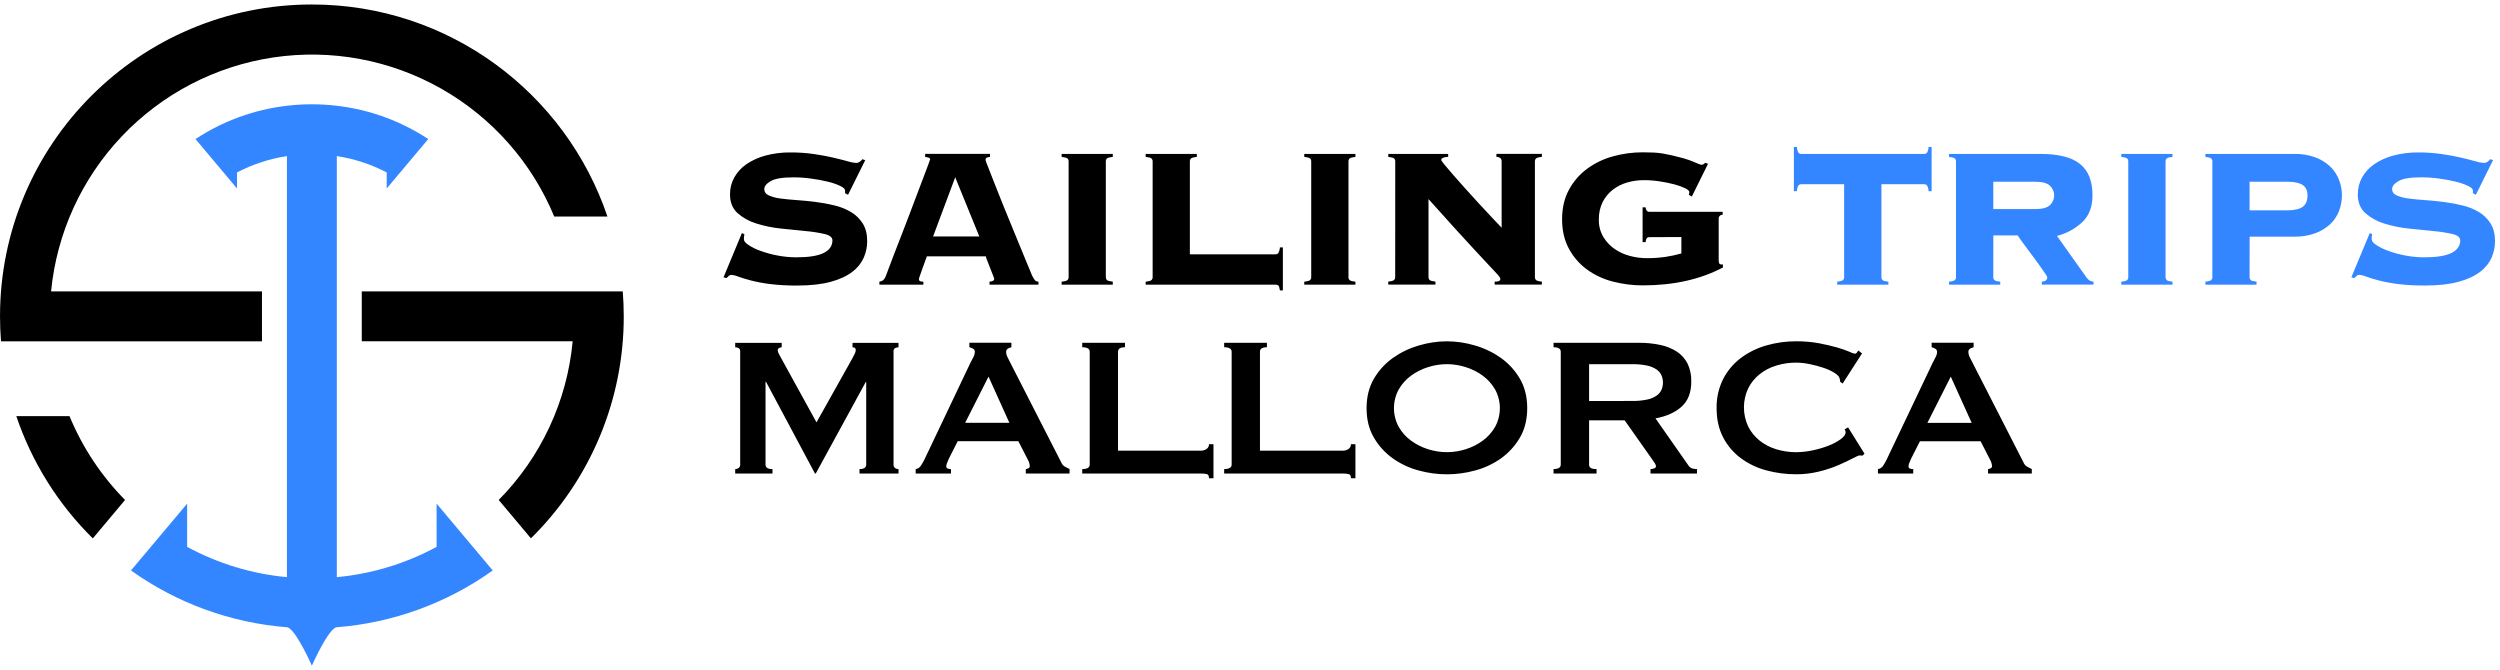
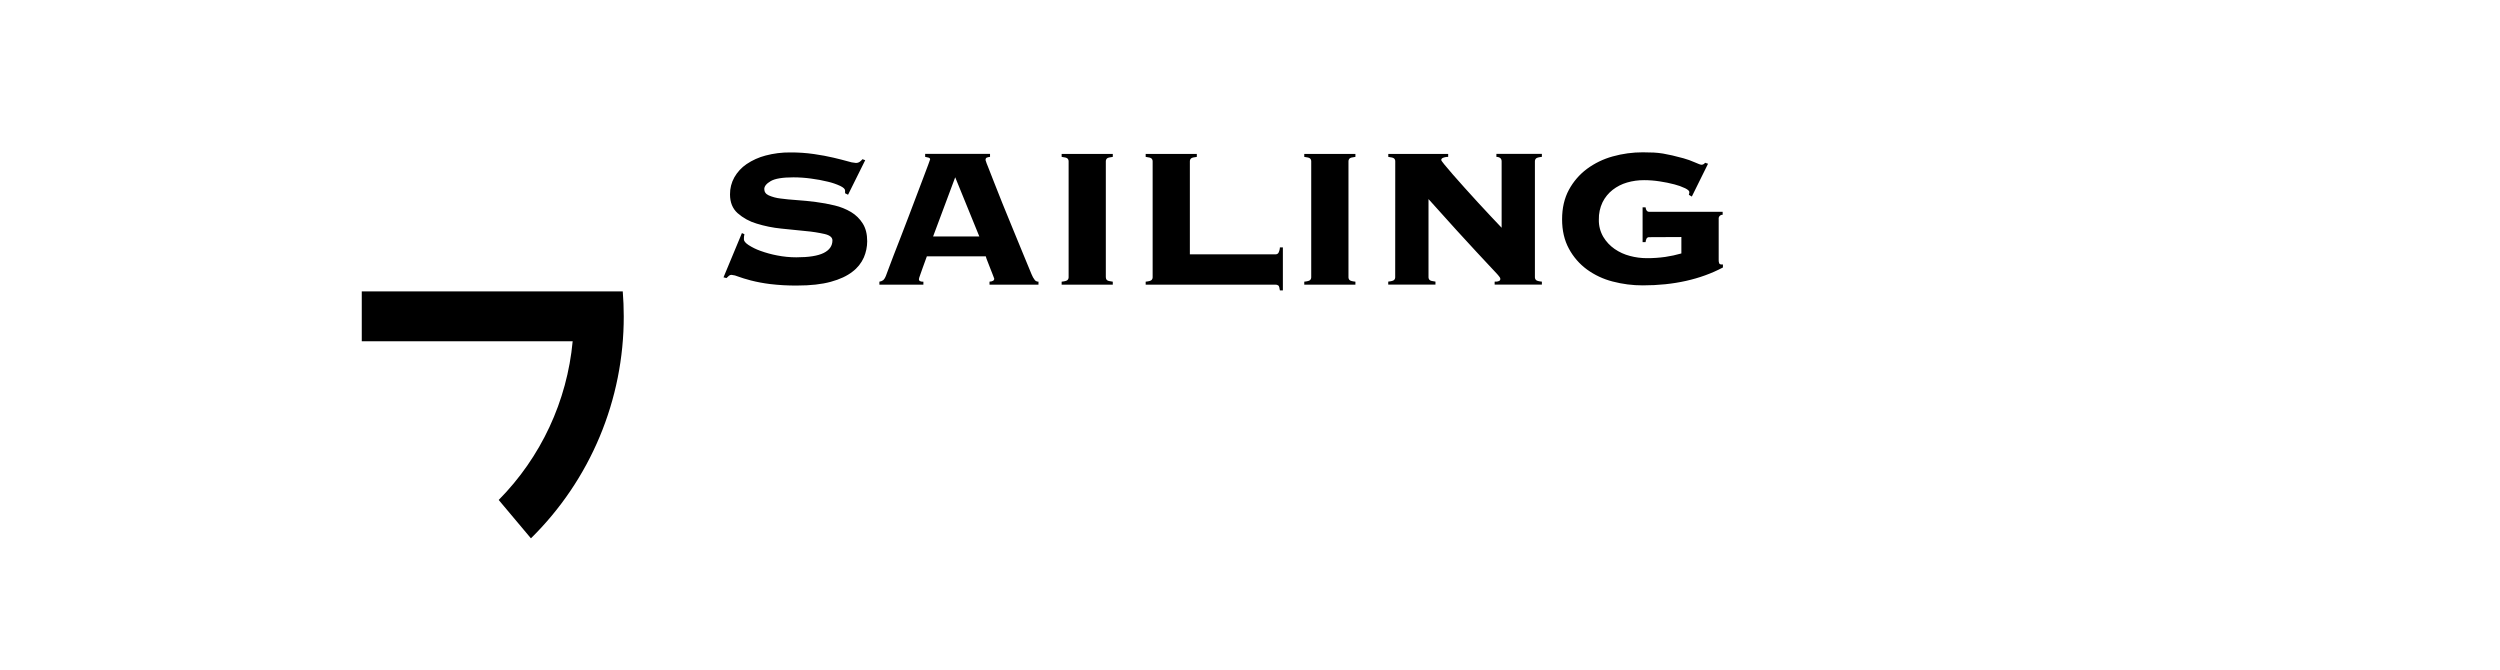
<svg xmlns="http://www.w3.org/2000/svg" fill="none" height="52" viewBox="0 0 194 52" width="194">
  <path d="m57.766 18.173c-.032.133-.045.269-.039.406 0 .129.119.274.357.434.29.187.6.339.925.453.424.154.859.274 1.302.357.489.097.987.145 1.486.145.964 0 1.671-.113 2.122-.338s.676-.55.678-.974c0-.232-.194-.396-.589-.493-.486-.111-.979-.188-1.475-.231-.591-.058-1.228-.123-1.91-.194-.648-.064-1.288-.194-1.91-.387-.545-.16-1.048-.436-1.475-.81-.392-.353-.589-.837-.589-1.452-.006-.466.111-.925.338-1.331.233-.408.556-.758.945-1.022.451-.304.95-.529 1.476-.666.629-.167 1.278-.248 1.929-.241.613-.003 1.226.039 1.833.126.565.083 1.067.176 1.504.28.438.103.804.197 1.1.28.205.068.417.111.632.128.11.006.218-.025.309-.087.079-.058.15-.126.212-.202l.213.077-1.331 2.681-.231-.116v-.212c0-.116-.126-.235-.377-.357-.306-.141-.627-.251-.956-.327-.426-.104-.857-.185-1.292-.241-.46-.064-.924-.096-1.388-.097-.839 0-1.424.097-1.756.29s-.499.4-.501.618c0 .218.116.387.347.492.288.125.594.206.906.241.374.051.798.093 1.274.125.475.033.968.08 1.466.145.494.062.983.153 1.467.27.448.105.877.277 1.273.511.368.22.678.524.906.888.232.366.347.825.347 1.379-.001.433-.09.861-.26 1.258-.196.44-.501.822-.888 1.108-.417.328-.976.588-1.678.781-.702.193-1.573.29-2.614.29-.7.007-1.399-.032-2.094-.115-.504-.062-1.003-.155-1.495-.28-.411-.109-.736-.209-.974-.299-.168-.073-.347-.119-.53-.136-.075-.001-.147.026-.202.077-.058.051-.119.109-.184.173l-.231-.057 1.428-3.434zm13.542 3.492c-.002.028.004.056.015.081.012.025.029.047.052.064.087.04.184.057.28.048v.232h-3.414v-.232c.112-.013.219-.056.309-.125.086-.091.152-.2.194-.319.026-.064.09-.238.194-.521.104-.283.237-.64.405-1.071.168-.431.353-.91.559-1.438s.411-1.065.618-1.61.408-1.08.607-1.602.377-.986.53-1.398c.154-.411.28-.745.377-1.003.097-.258.145-.392.145-.406 0-.064-.043-.109-.126-.135-.085-.026-.172-.046-.26-.058v-.231h5.034v.231c-.086.008-.17.028-.251.058-.065.025-.097.09-.097.194.051.171.112.338.184.501.122.308.279.711.472 1.206s.415 1.055.665 1.678c.251.624.511 1.261.781 1.91.27.649.53 1.283.781 1.9.25.617.479 1.17.685 1.659.065.166.152.322.26.463.035.038.079.069.127.088.048.02.1.029.153.027v.232h-3.8v-.232c.244-.013.367-.089.367-.231-.028-.088-.06-.175-.097-.26-.065-.161-.135-.341-.212-.54l-.222-.569c-.051-.119-.093-.241-.126-.366h-4.572c-.129.346-.232.63-.309.849l-.184.521-.097.279c-.015.04-.024.082-.027.125zm4.687-3.317-1.871-4.591-1.715 4.591zm6.389 3.51c.244-.025.395-.067.453-.125.029-.029.052-.064.067-.102.015-.038.022-.079.021-.12v-8.99c.001-.041-.006-.082-.021-.12-.015-.038-.038-.073-.067-.102-.058-.057-.209-.098-.453-.125v-.231h3.969v.231c-.245.026-.396.068-.454.125-.029.029-.051.064-.066.102-.015.038-.022.079-.021.12v8.99c-.001.041.006.082.02.12s.037.073.066.102c.058.058.209.097.454.125v.232h-3.969zm16.589-2.122c.044.003.089-.005.129-.023.04-.018.075-.047.102-.082.07-.135.11-.283.116-.435h.231v3.338h-.232c-.026-.206-.065-.331-.116-.377-.067-.049-.149-.073-.231-.067h-10.068v-.232c.244-.025.396-.067.453-.125.029-.029.051-.064.067-.102.015-.038.022-.079.021-.12v-8.99c.001-.041-.006-.082-.021-.12-.015-.038-.038-.073-.067-.102-.057-.057-.209-.097-.453-.125v-.231h3.969v.231c-.244.026-.395.068-.453.125-.029.029-.051.064-.066.102-.015.038-.022.079-.021.12v7.215zm2.238 2.122c.244-.025.395-.067.453-.125.029-.029.051-.064.066-.102s.022-.079.021-.12v-8.99c.001-.041-.006-.082-.021-.12-.015-.038-.037-.073-.066-.102-.058-.057-.209-.098-.453-.125v-.231h3.969v.231c-.244.026-.395.068-.453.125-.028.029-.051.064-.065.102-.015.038-.022.079-.021.12v8.99c-.001.041.006.082.021.12.014.038.037.073.065.102.058.058.209.1.453.125v.232h-3.969zm7.06-9.337c.002-.041-.005-.082-.02-.12-.015-.038-.038-.073-.067-.102-.058-.057-.209-.098-.453-.125v-.231h4.647v.231c-.149-.003-.298.027-.434.087-.031.015-.057.039-.075.067-.019.029-.03.062-.031.096 0 .026.084.141.25.348.167.206.387.463.657.774.269.312.575.652.915 1.032.341.38.686.759 1.033 1.138.348.38.678.74 1.003 1.079s.598.634.83.878v-5.154c0-.218-.136-.334-.406-.347v-.231h3.529v.231c-.246.026-.397.068-.453.125-.029.029-.052.064-.067.102-.015.038-.022.079-.021.12v8.99c-.001.041.006.082.021.12.015.038.038.073.067.102.056.058.207.1.453.125v.232h-3.665v-.232c.121.011.244-.008.356-.057.027-.016.049-.039.064-.066.015-.027.023-.058.023-.089-.005-.053-.025-.103-.058-.144-.077-.105-.161-.205-.251-.299-.129-.141-.319-.344-.569-.608-.25-.264-.581-.619-.993-1.065-.411-.443-.919-.996-1.524-1.659-.605-.663-1.331-1.469-2.18-2.42v6.057c-.001.041.006.082.021.12s.037.073.066.102c.057.058.209.097.453.125v.232h-3.665v-.232c.244-.025.395-.067.453-.125.029-.029.052-.064.067-.102s.022-.079.02-.12zm19.714 5.884c-.041-.004-.084.004-.121.022-.038.019-.069.048-.091.084-.043.087-.069.182-.076.28h-.232v-2.701h.232c.025.231.122.347.29.347h5.691v.231c-.043-.003-.086.003-.126.019s-.076.04-.106.071c-.03.032-.052.069-.065.11s-.017.085-.011.127v3.202c-.003.079.011.158.038.231.026.064.09.097.194.097h.097v.232c-1.75.925-3.82 1.388-6.212 1.388-.791.003-1.579-.098-2.344-.299-.718-.183-1.395-.5-1.996-.935-.58-.426-1.058-.976-1.399-1.611-.354-.65-.531-1.412-.53-2.285 0-.874.177-1.636.53-2.287.343-.636.82-1.189 1.399-1.621.6-.442 1.277-.77 1.996-.968.763-.214 1.552-.321 2.344-.319.321 0 .605.007.849.019.239.013.477.039.713.077.233.039.47.087.715.144s.533.133.871.222c.303.084.6.191.888.319.27.123.444.184.52.184.055-.002.108-.017.155-.044s.086-.065.115-.111l.232.077-1.259 2.546-.231-.135c.024-.068.037-.14.039-.212 0-.09-.11-.19-.328-.299-.267-.127-.544-.227-.83-.299-.372-.098-.749-.175-1.129-.231-.405-.064-.814-.096-1.224-.097-.447-.002-.892.059-1.322.183-.406.117-.785.31-1.119.569-.327.257-.594.583-.781.956-.202.422-.302.887-.29 1.355-.012.471.109.936.347 1.342.223.371.522.689.878.935.361.248.762.431 1.186.54.421.114.856.172 1.292.173.488.004.975-.029 1.457-.097.42-.062.836-.152 1.244-.269v-1.274z" fill="#000" />
-   <path d="m142.565 21.858c.244-.025.396-.067.453-.125.029-.029.051-.064.066-.102s.022-.079.021-.12v-7.215h-3.322c-.044-.003-.088.005-.129.024-.04.018-.076.046-.103.082-.07.135-.109.283-.115.435h-.231v-3.434h.231c.006.151.045.299.115.434.027.036.062.064.103.083.04.019.085.027.129.024h9.53c.044.003.089-.005.129-.024s.075-.047.102-.083c.07-.134.11-.282.115-.434h.233v3.434h-.233c-.006-.152-.045-.3-.115-.435-.027-.035-.062-.063-.102-.082-.041-.018-.085-.027-.129-.024h-3.315v7.215c-.001.041.006.082.021.12s.038.073.066.102c.058.058.209.1.453.125v.232h-3.969zm12.114-.347c-.002.041.005.082.02.12s.038.073.067.102c.058.058.209.1.453.125v.232h-3.974v-.232c.244-.025.396-.067.453-.125.029-.029.052-.064.067-.102s.022-.079.02-.12v-8.99c.001-.041-.006-.082-.021-.12s-.037-.073-.066-.102c-.057-.057-.209-.097-.453-.125v-.231h7.061c1.427 0 2.462.26 3.105.781.644.521.966 1.327.968 2.42 0 .887-.26 1.581-.781 2.083-.557.521-1.237.893-1.977 1.08l2.276 3.202c.155.232.341.347.56.346v.232h-4.013v-.232c.283-.013.424-.128.424-.346-.038-.097-.089-.188-.154-.27-.102-.155-.231-.341-.387-.559s-.324-.453-.511-.705c-.187-.252-.366-.492-.54-.723-.174-.231-.324-.437-.453-.617-.129-.18-.212-.302-.251-.367h-1.89zm3.241-5.285c.565 0 .954-.106 1.167-.319.1-.096.18-.211.235-.339.054-.128.083-.265.083-.404 0-.139-.029-.276-.083-.404-.055-.128-.135-.243-.235-.339-.213-.212-.602-.318-1.167-.318h-3.241v2.12zm6.693 5.632c.245-.025.396-.067.454-.125.028-.029.051-.064.065-.102.015-.038.022-.079.021-.12v-8.99c.001-.041-.006-.082-.021-.12s-.037-.073-.065-.102c-.058-.057-.209-.097-.454-.125v-.231h3.973v.231c-.244.026-.395.068-.453.125-.028.029-.051.064-.066.102-.014.038-.021.079-.02.12v8.99c-.001.041.005.082.02.12.015.038.038.073.066.102.058.058.209.1.453.125v.232h-3.973zm9.954-.347c-.001.041.006.082.02.12.015.038.038.073.066.102.058.058.209.097.454.125v.232h-3.969v-.232c.244-.025.395-.067.453-.125.029-.029.052-.064.067-.102s.022-.079.02-.12v-8.99c.002-.041-.005-.082-.02-.12s-.038-.073-.067-.102c-.058-.057-.209-.098-.453-.125v-.231h6.906c.545-.01 1.087.079 1.601.26.431.153.827.392 1.162.704.304.289.541.641.695 1.032.308.787.308 1.663 0 2.45-.152.388-.39.738-.695 1.022-.337.306-.732.543-1.162.695-.514.182-1.056.27-1.601.26h-3.472zm2.932-5.19c.54 0 .936-.09 1.186-.27.25-.18.376-.476.377-.887 0-.374-.126-.644-.377-.81s-.646-.25-1.186-.251h-2.932v2.217zm6.583 1.852c-.032.133-.045.269-.039.406 0 .129.119.274.357.434.29.187.601.339.926.453.423.154.859.274 1.302.357.489.097.987.145 1.486.145.964 0 1.671-.113 2.122-.338.45-.225.676-.55.677-.974 0-.232-.193-.396-.588-.493-.486-.111-.979-.188-1.476-.231-.591-.058-1.227-.123-1.91-.194-.648-.064-1.288-.194-1.91-.387-.544-.16-1.048-.436-1.475-.81-.393-.353-.589-.837-.588-1.452-.006-.466.11-.925.337-1.331.234-.408.557-.758.945-1.022.451-.304.95-.529 1.477-.666.628-.167 1.277-.248 1.928-.241.613-.003 1.225.039 1.832.126.566.083 1.068.176 1.506.28.437.103.804.197 1.099.28.207.067.42.109.636.125.11.006.218-.025.309-.087.079-.059.15-.127.212-.202l.212.077-1.33 2.682-.232-.116v-.212c0-.116-.126-.235-.376-.357-.306-.141-.627-.251-.955-.327-.426-.104-.858-.185-1.293-.241-.46-.064-.923-.096-1.388-.097-.839 0-1.424.097-1.756.29-.335.194-.501.399-.501.618 0 .219.116.387.347.492.289.125.594.206.906.241.373.051.798.093 1.273.125.477.033.968.08 1.467.145.493.062.982.152 1.465.27.449.104.878.277 1.274.511.368.22.679.524.906.888.232.366.348.826.348 1.379-.001.433-.09.861-.26 1.258-.196.44-.502.821-.888 1.108-.418.328-.977.588-1.678.781-.7.193-1.571.29-2.613.29-.7.007-1.399-.032-2.093-.115-.504-.062-1.003-.155-1.495-.28-.411-.109-.736-.209-.974-.299-.168-.073-.347-.119-.53-.136-.075-.001-.148.027-.204.077-.057.051-.119.109-.183.173l-.231-.057 1.428-3.434z" fill="#3386ff" />
-   <path d="m57.053 36.4c.097.002.192-.029.27-.087.039-.031.07-.071.09-.116.02-.045.029-.095.025-.144v-8.794c.005-.047-.004-.094-.024-.137s-.052-.079-.091-.104c-.082-.046-.176-.07-.27-.068v-.346h3.607v.346c-.071.002-.141.022-.202.058-.033.016-.06.041-.079.071s-.028.067-.028.103c.007.088.034.174.077.251.051.103.109.212.173.327l2.759 5.015 2.778-4.957c.089-.168.157-.299.202-.395.041-.081.064-.171.067-.261 0-.14-.083-.212-.251-.212v-.346h3.569v.346c-.094-.002-.188.022-.27.068-.04.025-.072.062-.092.104-.021.043-.029.09-.024.137v8.797c-.003.05.005.099.026.145.02.045.051.085.091.116.078.058.173.089.27.087v.343h-3.029v-.347c.348 0 .521-.116.521-.347v-6.404h-.039l-3.877 7.099h-.058l-3.8-7.118h-.039v6.424c0 .232.18.347.54.347v.347h-2.893zm14.005 0c.08-.011.157-.039.225-.083.068-.043.126-.101.17-.168.104-.155.198-.317.28-.484l3.569-7.504c.089-.167.17-.321.241-.464.062-.112.099-.237.105-.366.005-.053-.005-.107-.028-.154s-.061-.088-.106-.116c-.091-.052-.189-.091-.29-.116v-.347h3.26v.347c-.093.028-.183.063-.27.106-.047.028-.086.07-.11.12-.024.05-.033.105-.026.16.001.107.024.212.068.309.044.103.112.238.202.405l4.013 7.852c.052.128.143.235.26.308.122.071.248.136.377.194v.347h-3.395v-.347c.068-.005.134-.025.194-.058.034-.014.064-.038.084-.069.021-.031.031-.067.031-.104-.014-.176-.066-.348-.154-.501l-.733-1.428h-4.707l-.694 1.37c-.129.27-.194.463-.194.581 0 .142.122.213.366.213v.344h-2.741zm7.272-3.588-1.621-3.587-1.813 3.587zm15.489 4.302c0-.194-.061-.302-.184-.328-.156-.029-.314-.042-.472-.039h-9.182v-.347c.387 0 .581-.116.581-.347v-8.758c0-.231-.194-.348-.581-.348v-.346h3.317v.346c-.36 0-.54.116-.54.348v7.678h6.404c.168.008.334-.04.472-.135.059-.041.106-.096.139-.16.032-.064.048-.135.045-.207h.347v2.643zm11.014 0c0-.194-.061-.303-.183-.328-.156-.029-.314-.042-.472-.039h-9.183v-.347c.387 0 .581-.116.581-.347v-8.758c0-.231-.194-.347-.581-.348v-.346h3.318v.346c-.36 0-.54.116-.54.348v7.678h6.405c.168.008.333-.04.472-.135.059-.041.106-.096.138-.16s.047-.135.045-.206h.348v2.643zm7.446-10.629c.732.004 1.459.111 2.161.319.717.204 1.395.527 2.006.955.604.425 1.111.974 1.486 1.611.387.65.58 1.419.58 2.306 0 .887-.193 1.656-.58 2.305-.375.637-.882 1.186-1.486 1.611-.608.426-1.288.739-2.006.925-1.415.386-2.907.386-4.321 0-.719-.186-1.398-.5-2.006-.925-.605-.425-1.112-.974-1.486-1.611-.387-.65-.581-1.418-.581-2.305 0-.887.194-1.655.581-2.306.375-.637.881-1.186 1.486-1.611.611-.427 1.289-.75 2.006-.955.702-.208 1.43-.315 2.162-.319zm0 1.774c-.498.001-.992.08-1.466.232-.474.147-.921.371-1.321.665-.39.286-.715.651-.955 1.071-.241.444-.367.942-.367 1.447 0 .505.126 1.002.367 1.447.24.42.565.785.955 1.071.401.293.847.518 1.321.666.953.308 1.979.308 2.932 0 .474-.147.921-.372 1.321-.666.39-.286.716-.651.956-1.071.24-.444.367-.942.367-1.447 0-.505-.127-1.003-.367-1.447-.241-.42-.566-.784-.956-1.071-.4-.294-.847-.518-1.321-.665-.473-.152-.967-.231-1.464-.232zm14.873-1.658c.564-.005 1.127.049 1.679.164.459.092.897.269 1.292.521.353.231.639.55.83.926.205.436.305.915.29 1.398 0 .849-.251 1.498-.753 1.949s-1.177.752-2.025.906l2.565 3.666c.072.116.186.199.319.231.11.025.224.038.337.039v.346h-3.607v-.347c.102.003.204-.017.299-.058.083-.039.125-.09.125-.155-.005-.08-.032-.156-.077-.222-.051-.083-.129-.194-.231-.337l-2.122-3.01h-2.759v3.434c-.004.051.006.101.028.147s.056.085.098.113c.083.058.234.087.453.087v.347h-3.337v-.347c.372 0 .559-.116.559-.347v-8.758c0-.231-.186-.347-.559-.347v-.347zm-.501 4.514c.388.007.776-.029 1.156-.106.262-.051.511-.152.734-.299.168-.113.302-.27.387-.453.077-.18.117-.374.117-.569 0-.196-.04-.389-.117-.569-.085-.183-.219-.34-.387-.453-.223-.146-.472-.248-.734-.299-.38-.078-.768-.114-1.156-.106h-3.338v2.856zm17.881 4.244c-.036-0-.071-.003-.106-.01-.035-.007-.07-.01-.106-.01-.077 0-.26.076-.55.231-.289.155-.656.328-1.099.521-.49.208-.997.376-1.514.501-.581.143-1.177.214-1.775.212-.788.003-1.574-.101-2.335-.309-.713-.19-1.384-.514-1.976-.954-.57-.427-1.035-.978-1.36-1.611-.335-.645-.503-1.397-.502-2.256-.016-.779.156-1.55.502-2.248.324-.639.789-1.196 1.36-1.63.592-.447 1.262-.78 1.976-.984.759-.221 1.545-.331 2.335-.328.598-.005 1.196.046 1.784.154.534.104 1 .213 1.399.328.322.089.637.199.945.328.134.07.276.121.424.154.033-.001.066-.01.095-.027.029-.017.053-.041.07-.07.044-.065.08-.116.105-.155l.29.232-1.504 2.334-.193-.136c-.001-.039-.004-.077-.01-.115-.007-.039-.017-.084-.029-.136-.027-.141-.156-.286-.387-.434-.27-.165-.558-.298-.858-.396-.354-.119-.715-.216-1.081-.29-.346-.073-.698-.112-1.051-.115-.526-.002-1.05.076-1.553.231-.47.142-.909.372-1.293.678-.367.297-.666.668-.878 1.09-.215.462-.327.966-.327 1.476 0 .51.112 1.014.327 1.476.212.422.511.793.878 1.09.384.306.823.536 1.293.678.503.155 1.027.233 1.553.231.435-.003.868-.051 1.293-.145.42-.087.833-.21 1.234-.366.332-.126.646-.295.935-.501.252-.187.377-.364.377-.53.001-.084-.026-.166-.078-.232l.27-.154 1.274 2.045zm1.196 1.042c.08-.011.156-.039.225-.083.068-.043.126-.101.171-.168.103-.155.197-.317.279-.484l3.569-7.504c.09-.167.17-.321.241-.464.062-.112.099-.237.106-.366.005-.053-.005-.107-.029-.154-.024-.048-.061-.088-.106-.116-.091-.052-.189-.091-.291-.116v-.347h3.26v.347c-.093.028-.184.063-.271.106-.047.028-.085.07-.109.12-.024.05-.033.105-.025.16.001.106.023.212.067.309.045.103.113.238.203.405l4.013 7.852c.052.128.143.235.26.308.122.071.247.136.376.194v.347h-3.395v-.347c.068-.004.134-.024.193-.058.035-.014.064-.038.085-.069.021-.031.032-.067.031-.104-.013-.177-.066-.348-.155-.501l-.732-1.428h-4.707l-.694 1.37c-.129.27-.194.463-.194.581 0 .142.123.213.367.213v.344h-2.739zm7.273-3.588-1.621-3.587-1.813 3.587z" fill="#000" />
-   <path d="m9.704 38.798c-1.844-1.869-3.308-4.078-4.31-6.505h-4.128c1.211 3.583 3.244 6.832 5.937 9.487z" fill="#000" />
-   <path d="m33.881 39.083v3.353c-2.396 1.299-5.03 2.099-7.744 2.351v-32.674c1.352.206 2.66.634 3.872 1.267v1.246l3.222-3.836c-2.13-1.403-4.56-2.288-7.094-2.584-1.286-.151-2.586-.151-3.872 0-2.534.296-4.963 1.18-7.094 2.584l3.222 3.836v-1.246c1.212-.633 2.52-1.061 3.872-1.267v32.674c-2.714-.252-5.348-1.052-7.744-2.351v-3.353l-4.356 5.184c3.558 2.541 7.741 4.065 12.1 4.407.639.05 1.936 2.981 1.936 2.981s1.297-2.93 1.936-2.981c4.359-.343 8.542-1.866 12.1-4.407z" fill="#3386ff" />
  <g fill="#000">
    <path d="m48.324 22.612h-20.251v3.872h16.366c-.431 4.645-2.46 8.997-5.74 12.313l2.501 2.977c2.285-2.249 4.099-4.93 5.336-7.888 1.237-2.958 1.872-6.132 1.867-9.338 0-.651-.026-1.296-.077-1.936z" />
-     <path d="m20.329 22.613h-16.366c.438-4.518 2.374-8.759 5.501-12.049 3.126-3.29 7.263-5.44 11.753-6.108 4.489-.668 9.073.185 13.022 2.423 3.949 2.238 7.036 5.732 8.77 9.926h4.128c-3.229-9.568-12.278-16.457-22.935-16.457-13.366 0-24.201 10.835-24.201 24.201 0 .652.026 1.297.077 1.936h20.251z" />
  </g>
</svg>